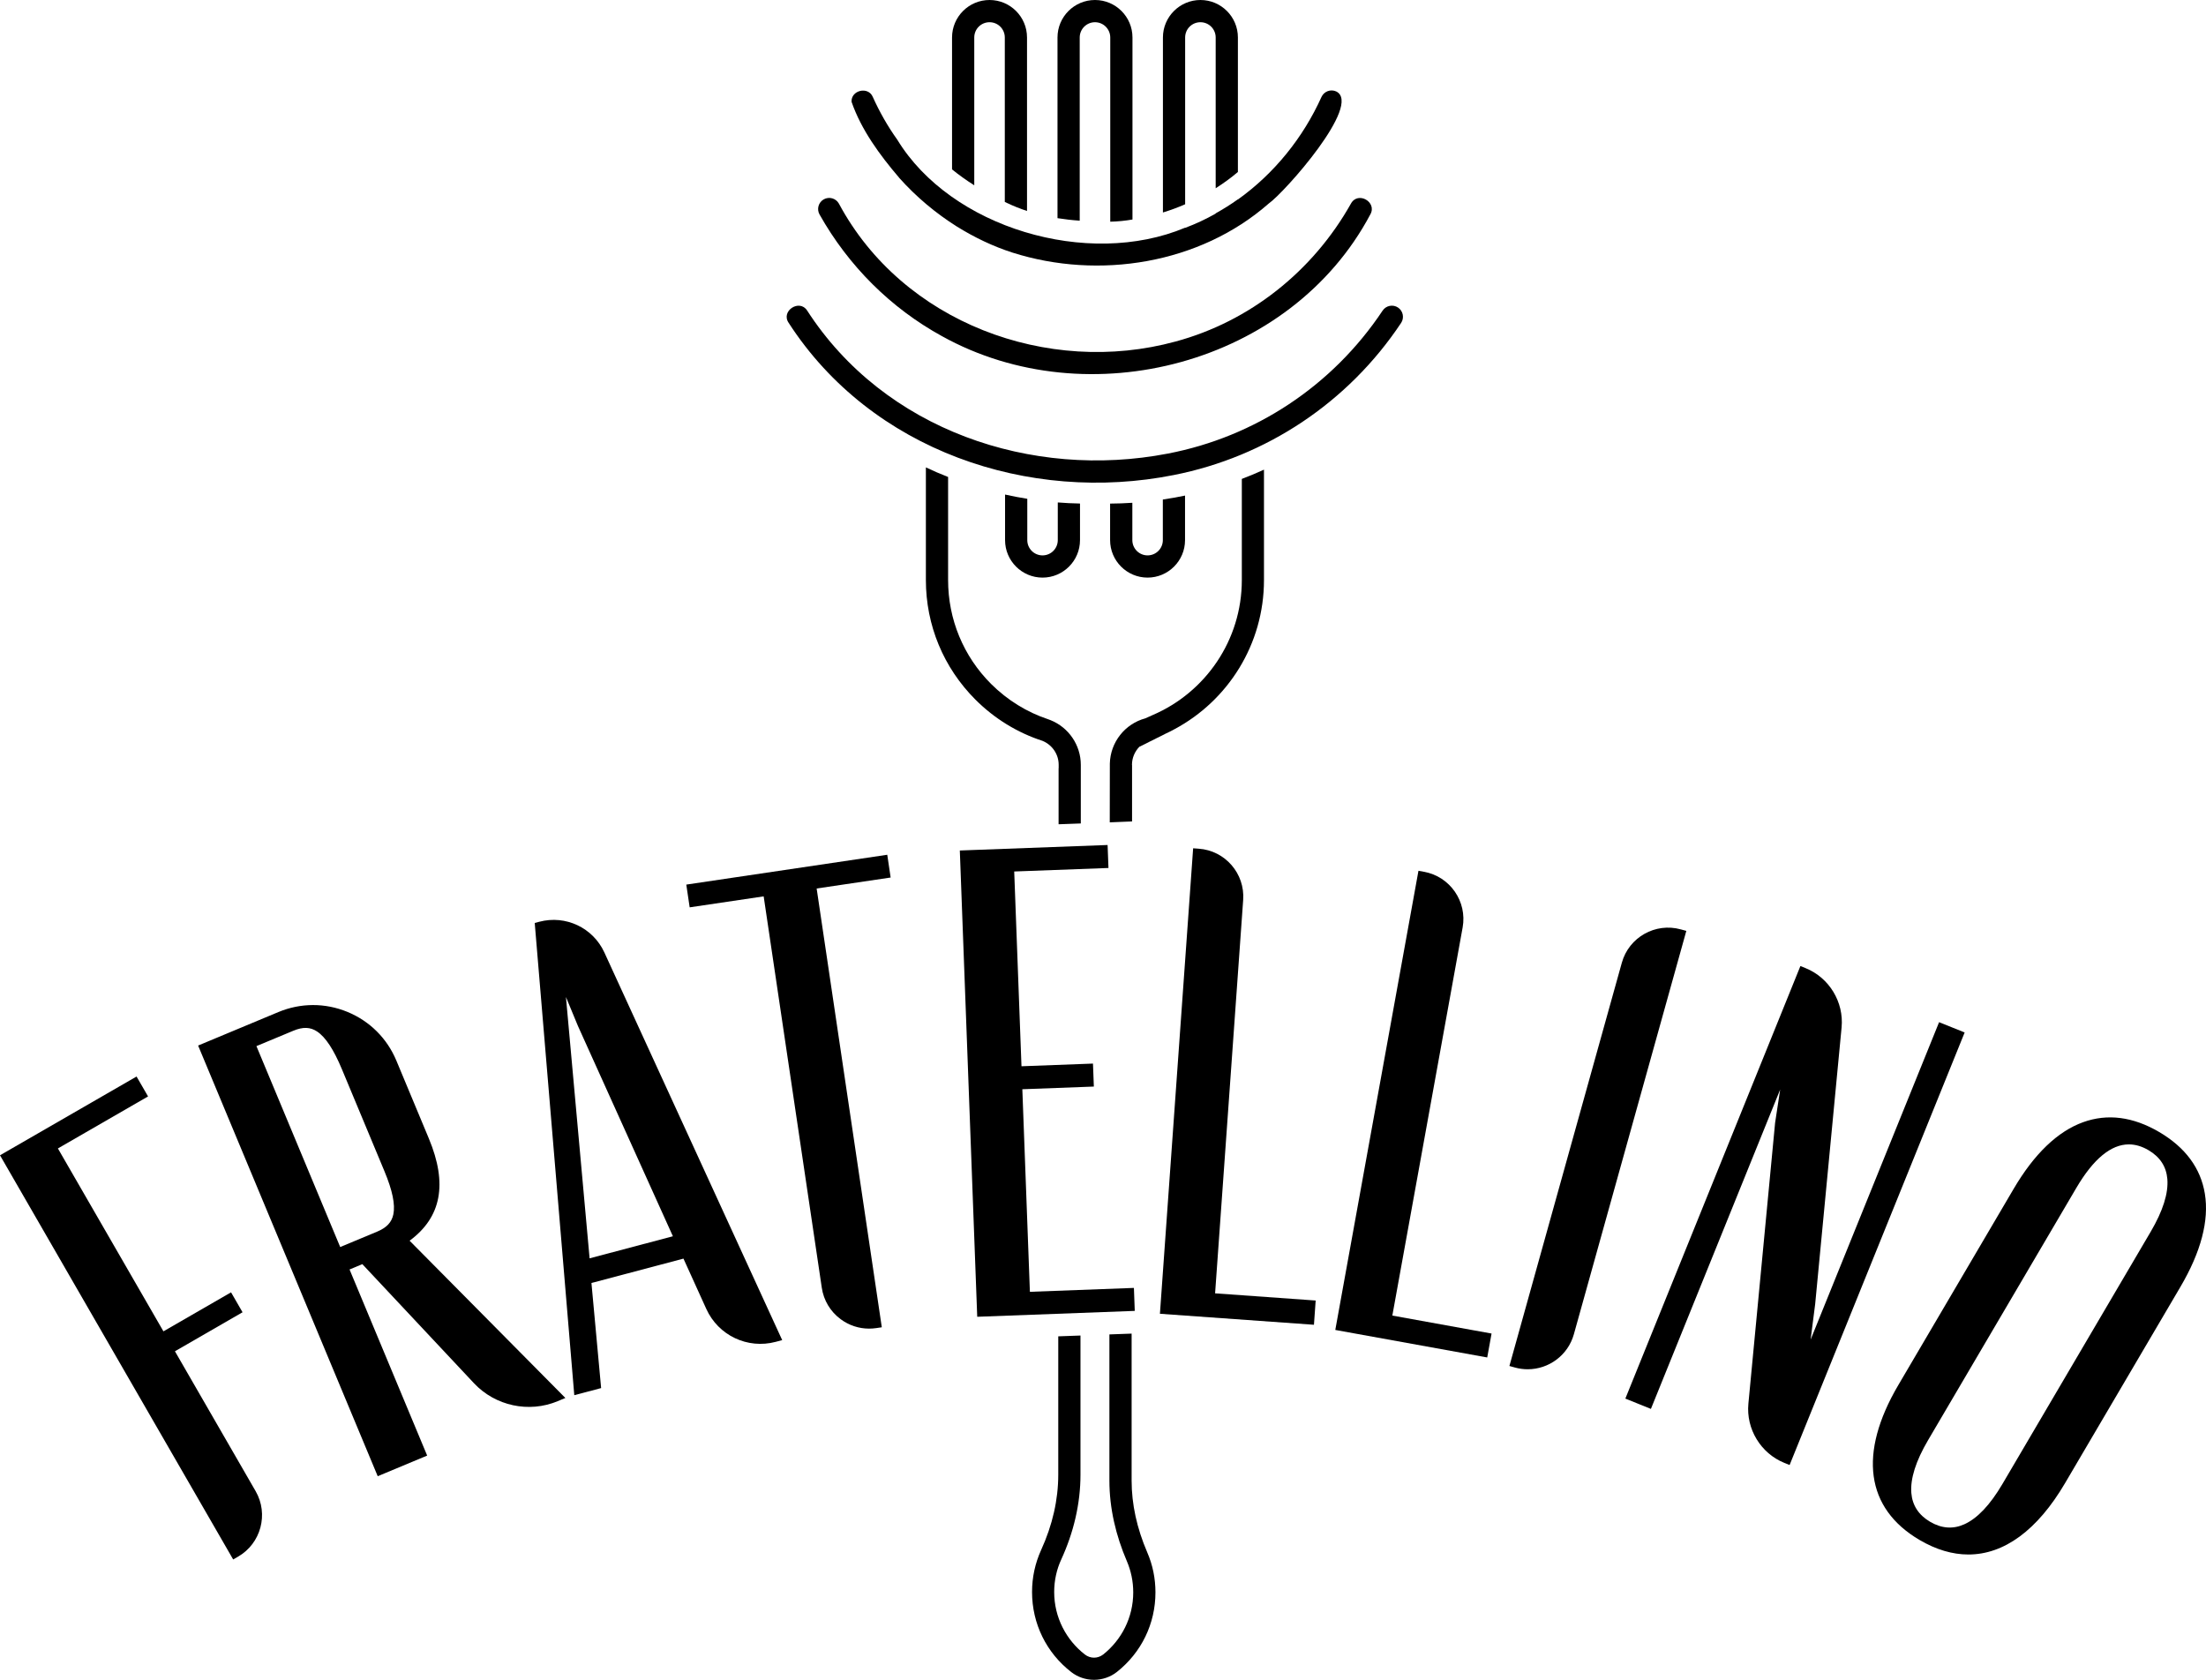
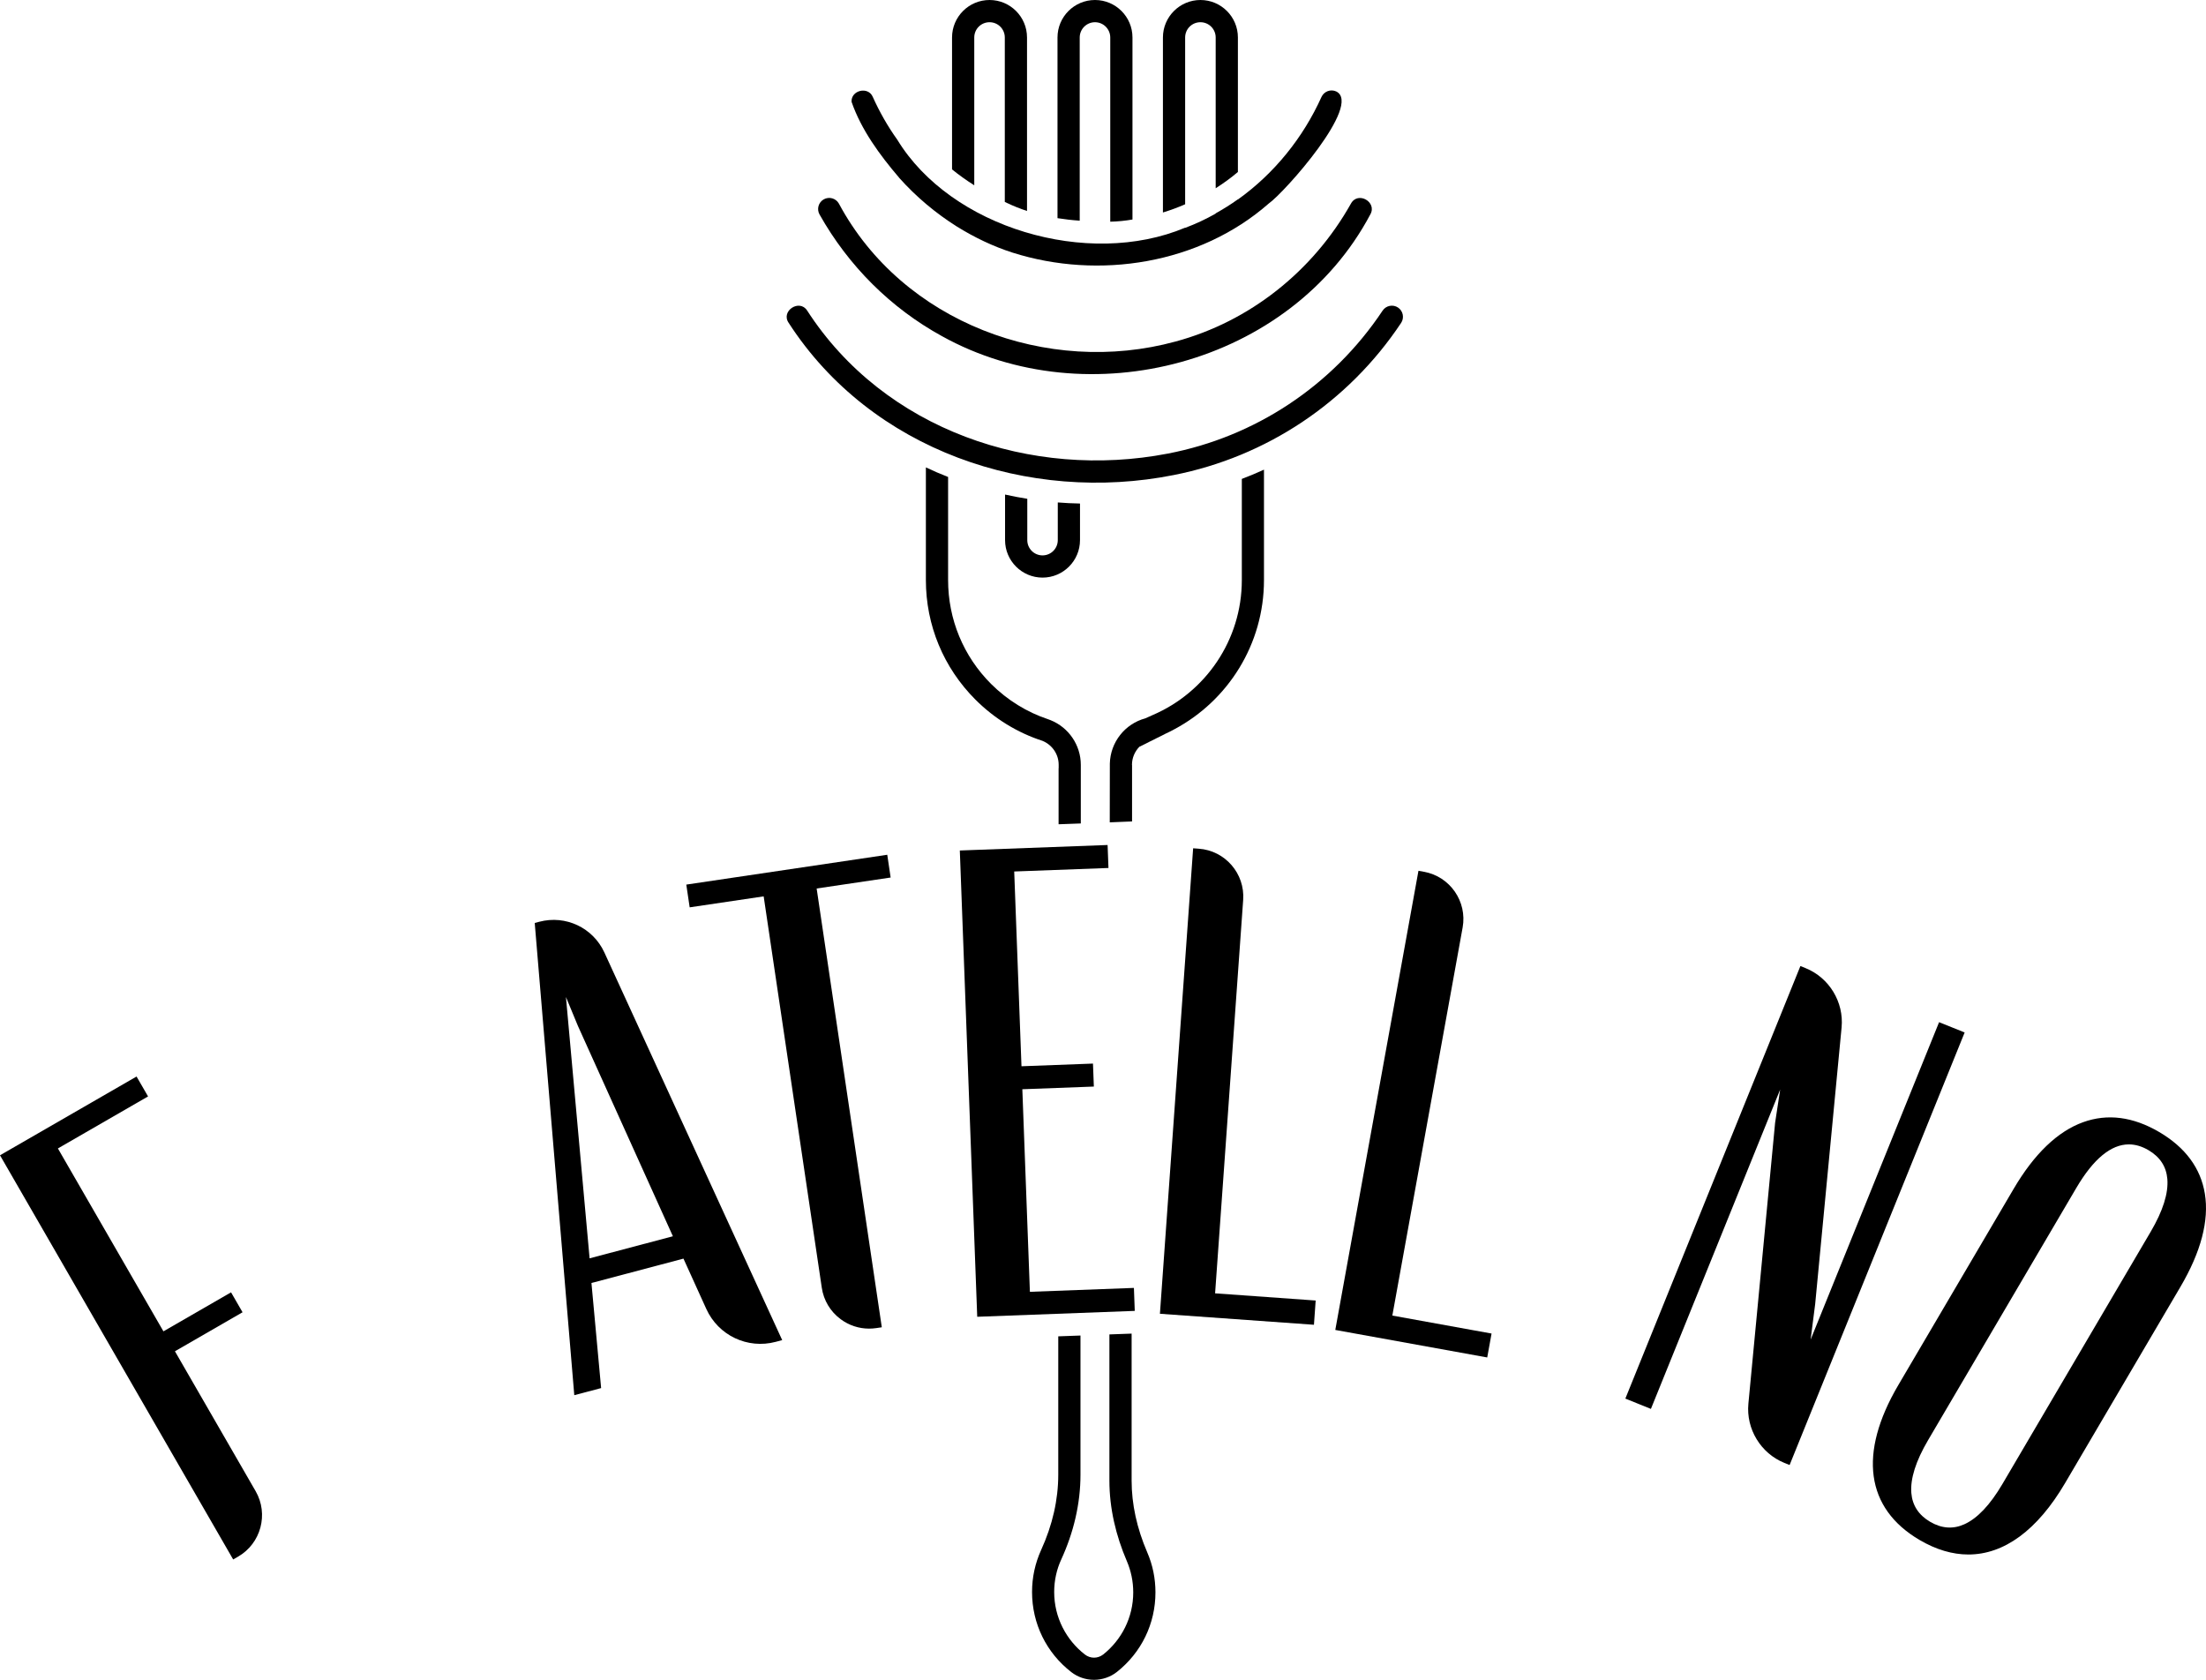
<svg xmlns="http://www.w3.org/2000/svg" xmlns:ns1="http://sodipodi.sourceforge.net/DTD/sodipodi-0.dtd" xmlns:ns2="http://www.inkscape.org/namespaces/inkscape" xmlns:xlink="http://www.w3.org/1999/xlink" version="1.1" id="Capa_1" x="0px" y="0px" viewBox="0 0 1012.72 771.21" xml:space="preserve" ns1:docname="FRATELLINO_ISOLOGOTIPO_UNICOLOR NEGRO_RGB .svg" width="1012.72" height="771.21" ns2:version="1.4 (86a8ad7, 2024-10-11)">
  <defs id="defs25" />
  <ns1:namedview id="namedview25" pagecolor="#505050" bordercolor="#eeeeee" borderopacity="1" ns2:showpageshadow="0" ns2:pageopacity="0" ns2:pagecheckerboard="0" ns2:deskcolor="#505050" ns2:zoom="0.76930599" ns2:cx="334.71727" ns2:cy="341.21663" ns2:window-width="2560" ns2:window-height="1377" ns2:window-x="-8" ns2:window-y="32" ns2:window-maximized="1" ns2:current-layer="Capa_1" />
  <style type="text/css" id="style1">
	.st0{clip-path:url(#SVGID_2_);}
</style>
  <g id="g25" transform="translate(-156.32,-154.49)">
    <defs id="defs1">
      <rect id="SVGID_1_" x="0" y="0" width="1322.39" height="1080" />
    </defs>
    <clipPath id="SVGID_2_">
      <use xlink:href="#SVGID_1_" style="overflow:visible" id="use1" />
    </clipPath>
    <g class="st0" clip-path="url(#SVGID_2_)" id="g24">
      <g id="g10">
        <g id="g9">
          <path d="m 617.72,381.54 v 20.93 c 0,9.48 7.72,17.2 17.2,17.2 9.48,0 17.2,-7.72 17.2,-17.2 v -16.81 c -3.42,-0.06 -6.82,-0.23 -10.2,-0.5 v 17.31 c 0,3.86 -3.14,7 -7,7 -3.86,0 -7,-3.14 -7,-7 v -18.98 c -3.43,-0.55 -6.84,-1.2 -10.2,-1.95 z" id="path1" />
-           <path d="m 665.94,385.69 v 16.78 c 0,9.48 7.72,17.2 17.2,17.2 9.48,0 17.2,-7.72 17.2,-17.2 v -20.46 c -3.37,0.7 -6.77,1.31 -10.19,1.81 v 18.65 c 0,3.86 -3.14,7 -7,7 -3.86,0 -7,-3.14 -7,-7 v -17.15 c -3.39,0.23 -6.79,0.35 -10.21,0.37 z" id="path2" />
          <path d="m 634.92,494.62 c -11.49,-3.73 -22.02,-10.16 -30.78,-18.91 -14.68,-14.68 -22.77,-34.18 -22.77,-54.92 v -51.72 c 3.36,1.58 6.76,3.07 10.2,4.4 v 47.32 c 0,18 7.01,34.97 19.74,47.7 7.51,7.47 16.47,12.98 26.21,16.22 0.21,0.08 1.08,0.42 1.12,0.42 8.25,3.32 13.85,11.41 13.85,20.49 v 26.92 l -10.2,0.37 v -25.76 h 0.04 v -1.54 c 0.01,-4.85 -2.97,-9.16 -7.41,-10.99 z" id="path3" />
          <path d="m 682.99,867.17 c 2.53,5.85 3.77,12.03 3.77,18.38 0,14.35 -6.43,27.62 -17.71,36.54 -2.94,2.32 -6.72,3.61 -10.49,3.61 -3.77,0 -7.47,-1.25 -10.41,-3.53 -11.49,-8.88 -18.04,-22.32 -18.04,-36.79 0,-6.72 1.41,-13.19 4.15,-19.25 5.23,-11.45 7.88,-23.1 7.88,-34.63 V 768 l 10.2,-0.37 v 63.87 c 0,13.48 -3.19,26.63 -8.79,38.86 -2.12,4.56 -3.28,9.66 -3.28,15.02 0,11.7 5.56,22.07 14.1,28.7 1.24,0.95 2.7,1.45 4.19,1.45 1.49,0 2.94,-0.5 4.19,-1.45 8.42,-6.68 13.81,-16.96 13.81,-28.54 0,-5.1 -1.04,-9.91 -2.94,-14.35 -5.02,-11.7 -8,-24.18 -8,-36.96 v -67.11 l 10.2,-0.37 v 67.48 c -0.01,10.79 2.4,21.86 7.17,32.94 z" id="path4" />
          <path d="m 736.58,370.11 v 50.68 c 0,29.57 -16.59,55.37 -41.02,68.44 -1.24,0.71 -2.53,1.33 -3.86,1.95 l -12.36,6.18 c -2.07,2.16 -3.36,5.1 -3.36,8.25 v 0.08 c 0,0 0,0 0,0.04 h 0.04 v 25.88 l -10.24,0.42 0.04,-26.3 v -0.71 c 0.25,-9.75 6.89,-18.21 16.3,-20.74 0.17,-0.04 2.4,-1.04 3.52,-1.58 23.97,-10.33 40.77,-34.18 40.77,-61.93 v -46.41 c 3.45,-1.31 6.85,-2.72 10.17,-4.25 z" id="path5" />
          <g id="g8">
            <path d="m 700.39,171.7 c 0,-3.9 3.15,-7.01 7.01,-7.01 3.86,0 7.01,3.11 7.01,7.01 v 69.22 c 3.57,-2.28 6.97,-4.73 10.2,-7.47 V 171.7 c 0,-9.5 -7.71,-17.21 -17.21,-17.21 -9.46,0 -17.21,7.72 -17.21,17.21 v 80.34 c 3.44,-1.04 6.89,-2.32 10.2,-3.77 z" id="path6" />
            <path d="m 651.99,171.7 c 0,-3.86 3.15,-7.01 7.01,-7.01 3.86,0 7.01,3.15 7.01,7.01 v 84.57 c 3.4,-0.08 6.8,-0.41 10.2,-1 V 171.7 c 0,-9.5 -7.71,-17.21 -17.21,-17.21 -9.5,0 -17.21,7.72 -17.21,17.21 v 82.95 c 3.19,0.5 6.59,0.91 10.2,1.16 z" id="path7" />
            <path d="m 603.58,171.7 c 0,-3.9 3.15,-7.01 7.01,-7.01 3.86,0 7.01,3.11 7.01,7.01 v 75.49 c 0.29,0.17 0.62,0.29 0.95,0.46 2.99,1.41 6.06,2.66 9.25,3.69 V 171.7 c 0,-9.5 -7.71,-17.21 -17.21,-17.21 -9.5,0 -17.21,7.72 -17.21,17.21 v 60.56 c 3.11,2.53 6.47,4.94 10.2,7.3 z" id="path8" />
          </g>
        </g>
      </g>
      <g id="g23">
        <g id="g22">
          <g id="g18">
            <path d="m 236.63,774.86 31.04,-17.91 -5.28,-9.15 -31.04,17.91 -48.45,-83.97 41.39,-23.88 -5.28,-9.14 -62.69,36.16 107.05,185.56 2.25,-1.3 c 10.51,-6.06 14.12,-19.55 8.06,-30.05 z" id="path10" />
-             <path d="m 353.22,677.24 -14.94,-35.83 c -4.26,-10.21 -12.23,-18.15 -22.47,-22.36 -10.23,-4.21 -21.49,-4.18 -31.7,0.08 l -36.84,15.37 82.45,197.72 22.7,-9.47 -35.63,-85.44 5.87,-2.45 51.26,54.68 c 9.78,10.42 25.2,13.74 38.4,8.24 l 3.55,-1.48 -71.51,-72.2 c 14.61,-10.78 17.5,-26.13 8.86,-46.86 z m -16.32,34.75 c -0.76,3.66 -3.07,6.12 -7.5,7.97 l -16.9,7.04 -38.46,-92.24 16.9,-7.04 c 4.44,-1.86 7.81,-1.75 10.95,0.33 3.88,2.58 7.61,8.24 11.39,17.31 l 19.54,46.86 c 3.67,8.81 5,15.27 4.08,19.77 z" id="path11" />
            <path d="m 403.9,577.67 -2.1,0.56 18.16,216.79 12.32,-3.26 -4.44,-48.25 42.24,-11.19 10.48,23.09 c 5.53,12.2 18.94,18.55 31.87,15.12 l 2.98,-0.79 -81.64,-177.97 C 428.56,580.41 416,574.47 403.9,577.67 Z m 23.09,154.52 -10.86,-119.98 5.51,13.31 43.59,96.54 z" id="path12" />
            <path d="m 563.64,546.91 -92.26,13.7 1.55,10.44 33.97,-5.04 26.68,179.68 c 0.86,5.81 3.94,10.94 8.66,14.44 3.83,2.84 8.37,4.33 13.05,4.33 1.09,0 2.19,-0.08 3.28,-0.24 l 2.56,-0.38 -29.91,-201.44 33.97,-5.04 z" id="path13" />
            <polygon points="658.48,653.33 658.08,642.78 625.26,644.01 621.92,554.59 665.19,552.98 664.79,542.43 596.95,544.95 604.94,759.02 677.26,756.32 676.87,745.77 629.12,747.56 625.65,654.56 " id="polygon13" />
            <path d="m 727.03,567.64 c 0.86,-12.1 -8.28,-22.65 -20.38,-23.51 l -2.59,-0.19 -15.25,213.7 70.71,5.05 0.79,-11.13 -46.17,-3.3 z" id="path14" />
            <path d="m 827.78,580.3 c 2.16,-11.94 -5.79,-23.41 -17.73,-25.57 l -2.55,-0.46 -38.18,210.8 69.75,12.63 1.99,-10.98 -45.55,-8.25 z" id="path15" />
-             <path d="m 927.97,581.18 c -11.69,-3.26 -23.85,3.6 -27.1,15.28 l -51.62,185.16 2.5,0.69 c 1.97,0.55 3.95,0.81 5.9,0.81 9.63,0 18.49,-6.38 21.2,-16.1 l 51.62,-185.16 z" id="path16" />
            <path d="m 1046.51,623.77 -58.98,145.74 2.09,-16.32 12.13,-127.01 c 1.11,-11.64 -5.68,-22.82 -16.51,-27.21 l -2.4,-0.97 -80.36,198.58 11.73,4.74 59.34,-146.62 -2.33,15.31 -12.26,128.9 c -1.11,11.63 5.69,22.82 16.52,27.2 l 2.4,0.97 80.36,-198.58 z" id="path17" />
            <path d="m 1168.52,702.55 c -1.91,-11.76 -8.96,-21.29 -20.95,-28.34 -11.99,-7.04 -23.75,-8.57 -34.95,-4.52 -11.71,4.23 -22.44,14.53 -31.88,30.59 l -52.96,90.11 c -18.41,31.33 -14.95,56.57 9.73,71.08 7.62,4.48 15.14,6.69 22.45,6.69 16.37,0 31.65,-11.11 44.38,-32.77 l 52.96,-90.11 c 9.44,-16.06 13.22,-30.44 11.22,-42.73 z m -24.86,17.41 -68.09,115.86 c -5.61,9.54 -11.48,15.75 -17.45,18.45 -5.18,2.35 -10.47,1.96 -15.72,-1.12 -5.26,-3.09 -8.16,-7.53 -8.63,-13.19 -0.54,-6.53 2.03,-14.67 7.64,-24.22 l 68.09,-115.86 c 7.83,-13.31 15.91,-20 24.13,-20 2.99,0 6.01,0.89 9.03,2.67 5.26,3.09 8.16,7.53 8.63,13.19 0.55,6.53 -2.02,14.68 -7.63,24.22 z" id="path18" />
          </g>
          <g id="g21">
            <path d="m 798.11,295.68 c -2.34,-1.56 -5.51,-0.92 -7.07,1.42 -23.06,34.65 -58.68,57.99 -98.64,65.64 -62.36,12.04 -130.03,-10.72 -165.52,-65.65 -3.5,-5.52 -12.29,0.17 -8.49,5.65 37.9,58.62 110.33,83.11 176.88,69.82 42.24,-8.35 79.85,-33.14 104.26,-69.81 1.56,-2.35 0.92,-5.52 -1.42,-7.07 z" id="path19" />
            <path d="m 588.72,308.8 c 67.14,37.31 160.12,13.01 196.67,-55.85 3.26,-5.69 -5.67,-10.83 -8.88,-5 -17.42,31.04 -46.45,54.14 -80.51,63.33 -58.64,16.05 -125.32,-8.71 -154.57,-63.33 -1.38,-2.45 -4.49,-3.32 -6.94,-1.94 -2.45,1.38 -3.32,4.49 -1.94,6.94 13.32,23.69 32.75,43 56.17,55.85 z" id="path20" />
            <path d="m 769.74,196.47 c -2.57,-1.16 -5.56,-0.04 -6.76,2.53 -8.42,18.71 -21.71,35.18 -38.37,47.08 V 246 c -3.24,2.32 -6.68,4.48 -10.2,6.43 v 0.12 c -4.48,2.54 -9.19,4.75 -14.02,6.55 v -0.08 c -44.7,18.75 -107.56,0.03 -132.15,-40.4 -4.36,-6.07 -8.14,-12.74 -11.24,-19.62 -2.09,-5.02 -10.06,-3.1 -9.75,2.24 4.46,12.87 12.96,24.43 21.78,34.76 0,0.04 0.04,0.04 0.04,0.08 7.8,8.74 16.75,16.26 26.63,22.48 0.04,0 0.04,0.04 0.08,0.04 7.95,4.93 16.45,9 25.34,11.86 39.66,12.59 86.02,5.23 117.63,-22.52 7.24,-5.04 43.13,-45.5 30.99,-51.47 z" id="path21" />
          </g>
        </g>
      </g>
    </g>
  </g>
</svg>